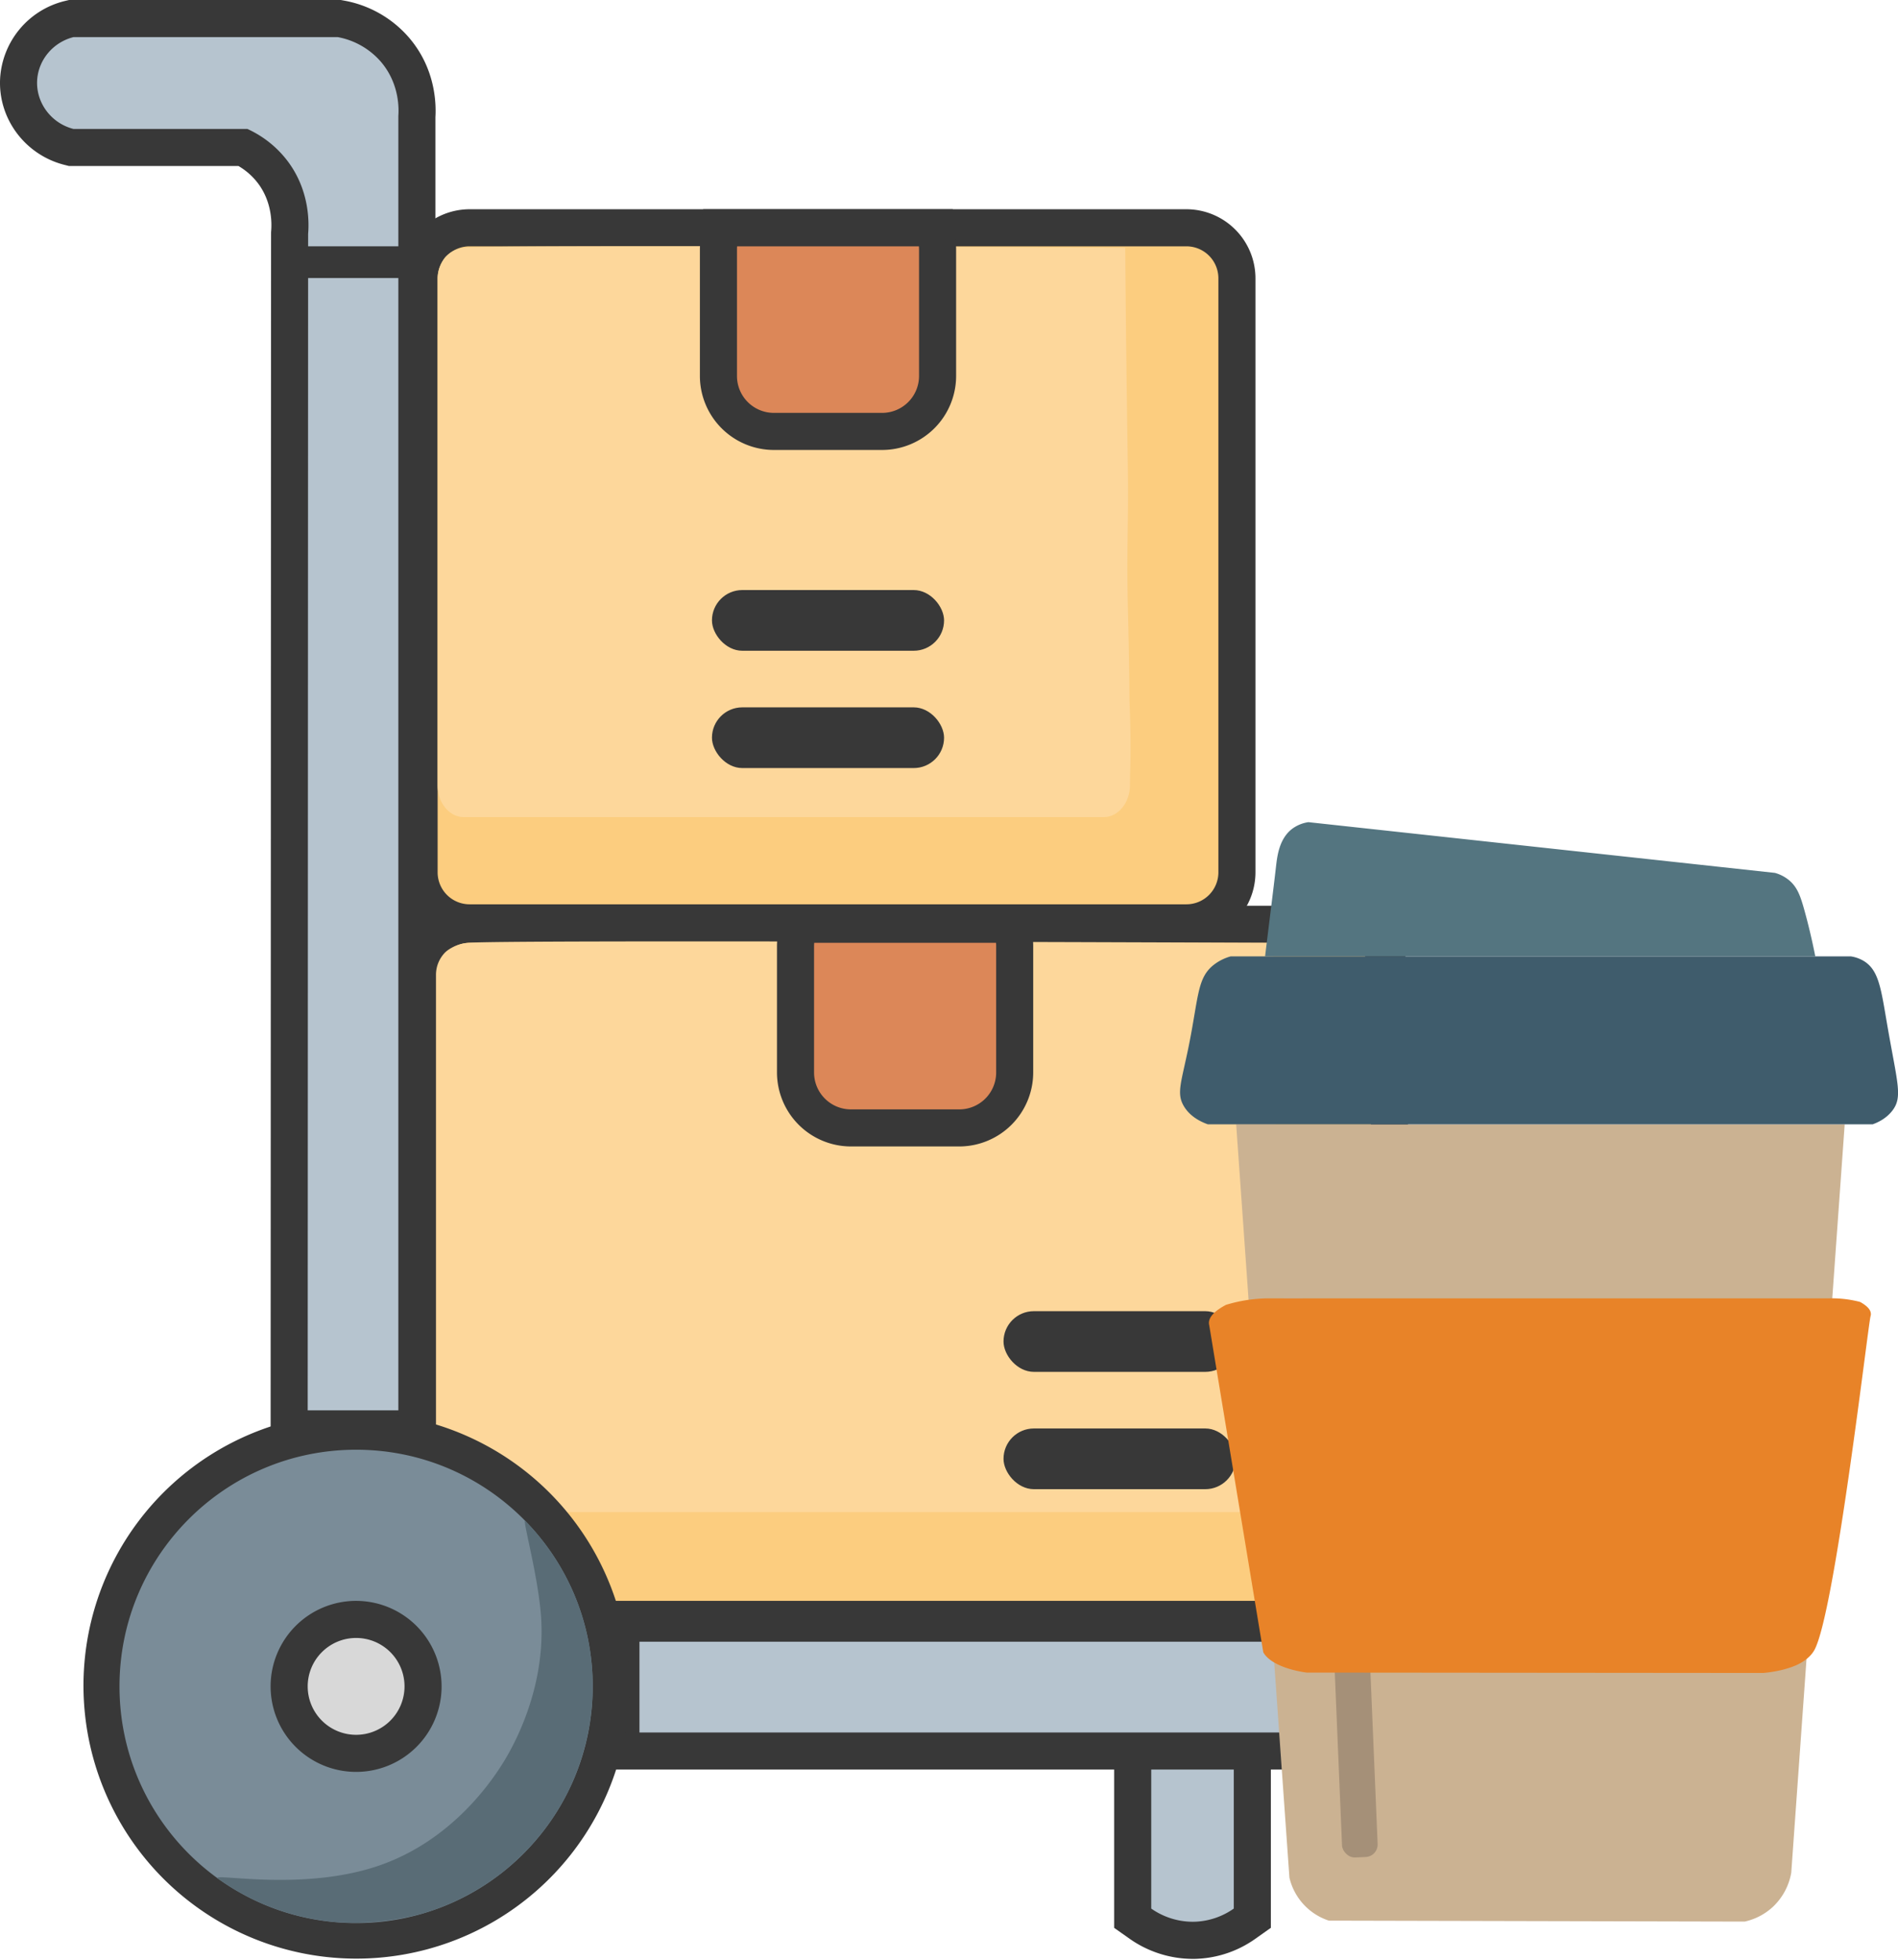
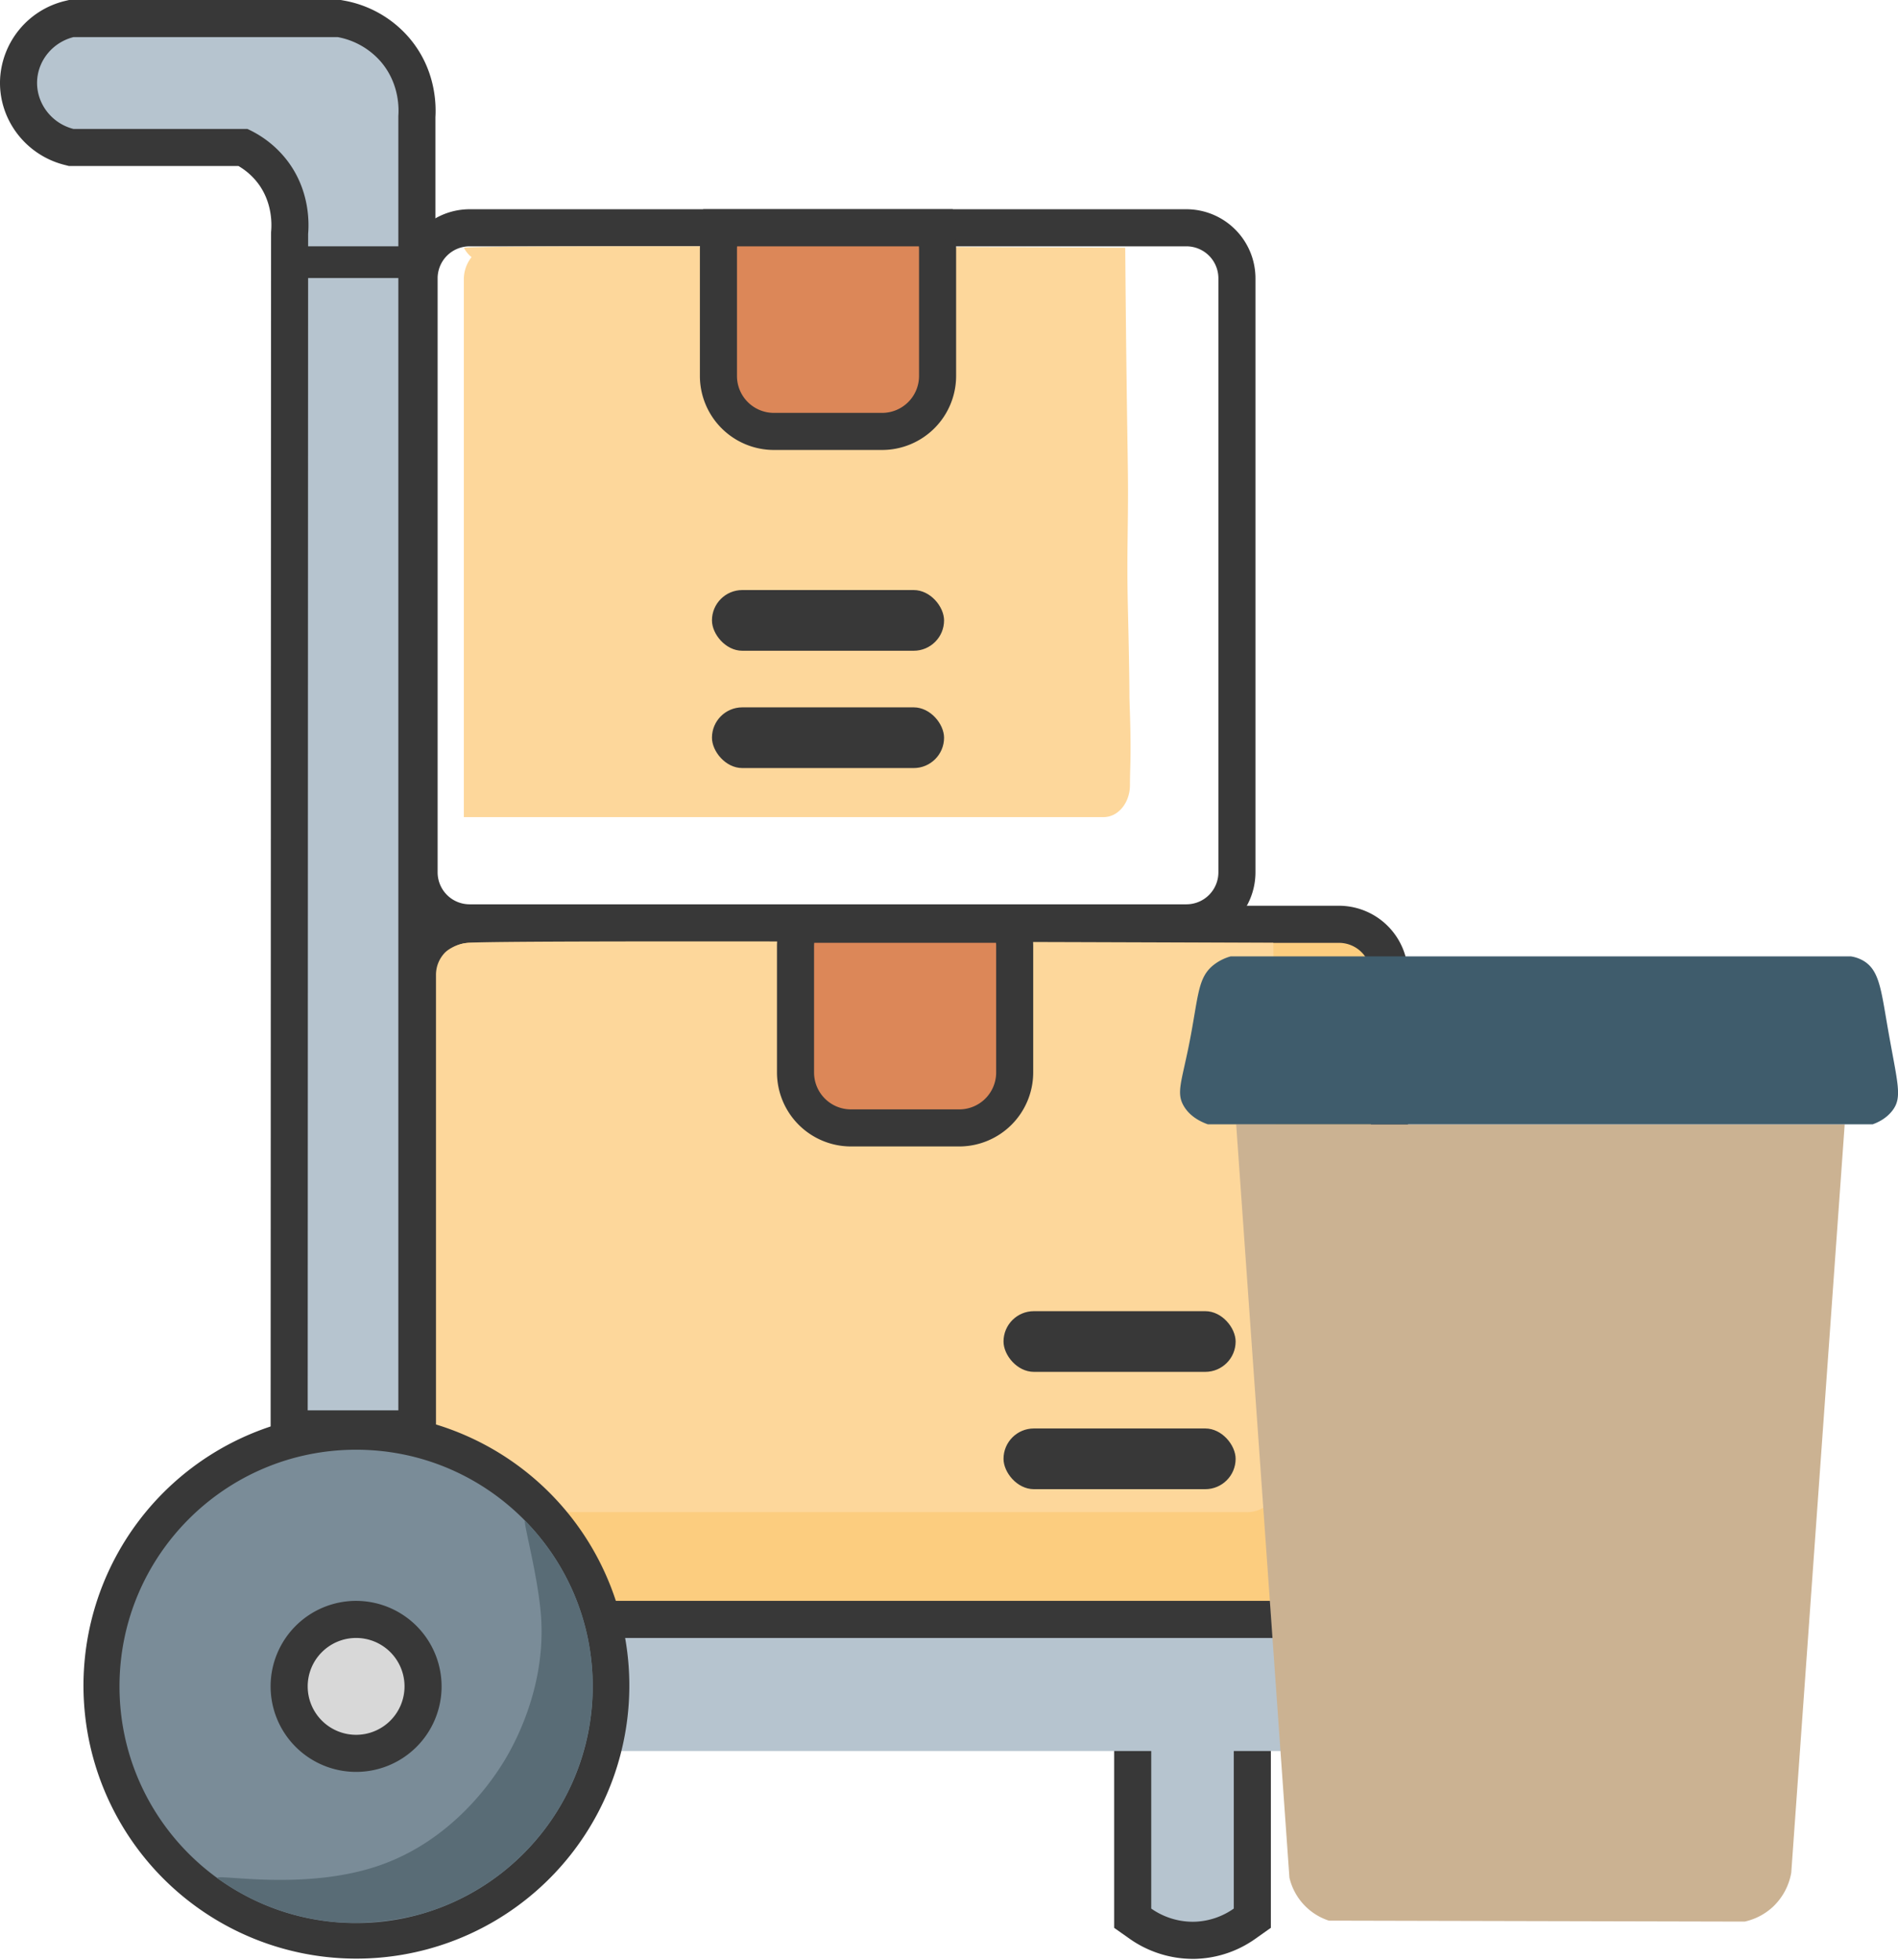
<svg xmlns="http://www.w3.org/2000/svg" viewBox="0 0 1791.68 1849.87">
  <g id="Calque_7" data-name="Calque 7">
-     <rect x="395.61" y="214.96" width="772.03" height="655.98" rx="47.69" style="fill:#fccd7f" />
    <path d="M1178.73,308.66a30.19,30.19,0,0,1,30.19,30.19V899.44a30.19,30.19,0,0,1-30.19,30.19H502.08a30.19,30.19,0,0,1-30.19-30.19V338.85a30.19,30.19,0,0,1,30.19-30.19h676.65m0-35H502.08a65.26,65.26,0,0,0-65.19,65.19V899.44a65.26,65.26,0,0,0,65.19,65.19h676.65a65.26,65.26,0,0,0,65.19-65.19V338.85a65.26,65.26,0,0,0-65.19-65.19Z" transform="translate(-58.78 -76.19)" style="fill:#383838" />
  </g>
  <g id="Calque_3" data-name="Calque 3">
    <path d="M331.73,1424.69l.42-1128.42.06-.72c.78-9.48.87-33.91-15.27-56a81.34,81.34,0,0,0-28.59-24.19H126.06l-2.11-.53c-29.09-7.32-49.11-34-47.59-63.53,1.38-27,21-50.49,47.64-57.13l2.08-.52h253l1.54.28a88,88,0,0,1,51,29.06c20.73,24.19,21.49,51.68,20.73,63.11V1424.69Z" transform="translate(-58.78 -76.19)" style="fill:#b6c4cf" />
    <path d="M377.52,111.19a70.93,70.93,0,0,1,40.77,23.23c18.28,21.33,16.89,46.17,16.52,51.1V1407.19H349.24q.19-555.09.41-1110.19c.72-8.72,2.18-39.37-18.59-67.74a99.12,99.12,0,0,0-38.71-31.36H128.23c-21.1-5.31-35.47-24.7-34.4-45.66,1-19.37,15-36.21,34.4-41.05H377.52m3.13-35H123.93l-4.16,1a80.12,80.12,0,0,0-60.89,73.21c-1.94,37.81,23.63,72,60.8,81.4l4.21,1.06h160a63.18,63.18,0,0,1,18.94,17c12.65,17.29,12.57,36.65,11.94,44.18l-.11,1.43V297l-.21,555.09-.2,555.1v35H469.81V186.68c.83-14.05-.43-46.43-24.94-75a105.62,105.62,0,0,0-61.14-34.9l-3.08-.56Z" transform="translate(-58.78 -76.19)" style="fill:#383838" />
  </g>
  <g id="Calque_5" data-name="Calque 5">
    <path d="M1184.53,1907.33a86.26,86.26,0,0,1-49.1-15.64l-7.41-5.23V1706.08H1241v180.36l-7.39,5.23a84.91,84.91,0,0,1-45.5,15.59c-1.17,0-2.36.07-3.52.07Z" transform="translate(-58.78 -76.19)" style="fill:#b6c4cf" />
    <path d="M1223.45,1723.58v153.81a67.86,67.86,0,0,1-36.13,12.38q-1.41.06-2.79.06a68.58,68.58,0,0,1-39-12.44V1723.58h77.93m35-35H1110.52v207l14.83,10.46a104,104,0,0,0,59.18,18.83c1.41,0,2.85,0,4.26-.09a102.39,102.39,0,0,0,54.87-18.78l14.79-10.46V1688.58Z" transform="translate(-58.78 -76.19)" style="fill:#383838" />
  </g>
  <g id="Calque_4" data-name="Calque 4">
    <path d="M644.92,1728.69V1608h757.51l.91.09a243.07,243.07,0,0,1,102.52,35.07,240,240,0,0,1,63.32,57.32l21.76,28.19Z" transform="translate(-58.78 -76.19)" style="fill:#b6c4cf" />
-     <path d="M1401.52,1625.52a222.68,222.68,0,0,1,153.8,85.67H662.42v-85.67h739.1m1.83-35H627.42v155.67h999.13L1583,1689.81a257.3,257.3,0,0,0-67.92-61.49,260.62,260.62,0,0,0-109.94-37.61l-1.82-.19Z" transform="translate(-58.78 -76.19)" style="fill:#383838" />
  </g>
  <g id="Calque_6" data-name="Calque 6">
    <rect x="395.61" y="872.29" width="916.03" height="655.98" rx="47.69" style="fill:#fccd7f" />
    <path d="M1322.73,966a30.2,30.2,0,0,1,30.19,30.2v560.59a30.19,30.19,0,0,1-30.19,30.19H502.08a30.19,30.19,0,0,1-30.19-30.19V996.18A30.2,30.2,0,0,1,502.08,966h820.65m0-35H502.08a65.27,65.27,0,0,0-65.19,65.2v560.59A65.26,65.26,0,0,0,502.08,1622h820.65a65.26,65.26,0,0,0,65.19-65.19V996.18a65.27,65.27,0,0,0-65.19-65.2Z" transform="translate(-58.78 -76.19)" style="fill:#383838" />
    <path d="M1236,1503.27H500.53a30.19,30.19,0,0,1-30.19-30.19V996.18a30.1,30.1,0,0,1,8.84-21.35s7.52-7.52,21.35-8.85c31.25-3,725-.15,760.26,0,.5,52.54,1.1,95,1.55,123.87,1.29,83,1.93,90.69,1.55,125.42-.32,29-1,45.78-.35,78.11.34,16.43.81,26.44,1.51,58.93.87,40.31.33,33.57.79,44.26,2.15,49.46.37,58.19.37,76.51A30.19,30.19,0,0,1,1236,1503.27Z" transform="translate(-58.78 -76.19)" style="fill:#fdd79b" />
-     <path d="M1100.64,847.32h-604c-13.69,0-24.79-13.52-24.79-30.2V340.22a33.65,33.65,0,0,1,7.26-21.35A28.23,28.23,0,0,1,496.68,310c25.66-3,595.33-.15,624.3,0,.41,52.53.9,95,1.27,123.87,1.06,83,1.59,90.68,1.27,125.42-.26,28.95-.82,45.78-.28,78.1.28,16.43.66,26.45,1.24,58.93.71,40.32.27,33.57.65,44.26,1.76,49.46.3,58.19.3,76.51C1125.43,833.8,1114.33,847.32,1100.64,847.32Z" transform="translate(-58.78 -76.19)" style="fill:#fdd79b" />
+     <path d="M1100.64,847.32h-604V340.22a33.65,33.65,0,0,1,7.26-21.35A28.23,28.23,0,0,1,496.68,310c25.66-3,595.33-.15,624.3,0,.41,52.53.9,95,1.27,123.87,1.06,83,1.59,90.68,1.27,125.42-.26,28.95-.82,45.78-.28,78.1.28,16.43.66,26.45,1.24,58.93.71,40.32.27,33.57.65,44.26,1.76,49.46.3,58.19.3,76.51C1125.43,833.8,1114.33,847.32,1100.64,847.32Z" transform="translate(-58.78 -76.19)" style="fill:#fdd79b" />
    <rect x="947.31" y="1237.4" width="219.1" height="57.29" rx="28.65" style="fill:#383838" />
    <rect x="947.31" y="1348.11" width="219.1" height="57.29" rx="28.65" style="fill:#383838" />
    <rect x="672.08" y="556.85" width="219.1" height="57.29" rx="28.65" style="fill:#383838" />
    <rect x="672.08" y="667.56" width="219.1" height="57.29" rx="28.65" style="fill:#383838" />
    <path d="M862.08,1140.64a52.39,52.39,0,0,1-52.34-52.33V969.08c0-1.5.07-3,.21-4.63l1.41-16H1015l1.41,16c.14,1.62.21,3.14.21,4.64v119.23a52.39,52.39,0,0,1-52.34,52.33Z" transform="translate(-58.78 -76.19)" style="fill:#dc8758" />
    <path d="M999,966c.09,1,.14,2.06.14,3.1v119.23a34.82,34.82,0,0,1-34.83,34.83H862.08a34.83,34.83,0,0,1-34.84-34.83V969.08c0-1,.06-2.08.15-3.1H999m32-35H795.34l-2.82,31.93c-.19,2.13-.28,4.15-.28,6.17v119.23a69.92,69.92,0,0,0,69.84,69.83h102.2a69.91,69.91,0,0,0,69.83-69.83V969.08c0-2-.09-4-.28-6.17L1031,931Z" transform="translate(-58.78 -76.19)" style="fill:#383838" />
    <path d="M789.31,483.32A52.4,52.4,0,0,1,737,431V311.75c0-1.5.07-3,.21-4.64l1.41-15.95H942.22l1.41,16c.14,1.62.21,3.14.21,4.63V431a52.4,52.4,0,0,1-52.34,52.34Z" transform="translate(-58.78 -76.19)" style="fill:#dc8758" />
    <path d="M926.2,308.66c.09,1,.14,2,.14,3.09V431a34.84,34.84,0,0,1-34.84,34.84H789.31A34.84,34.84,0,0,1,754.47,431V311.75c0-1,0-2.07.14-3.09H926.2m32-35H722.56l-2.81,31.92c-.19,2.14-.28,4.15-.28,6.17V431a69.92,69.92,0,0,0,69.84,69.84H891.5A69.92,69.92,0,0,0,961.34,431V311.75c0-2-.09-4-.28-6.17l-2.81-31.92Z" transform="translate(-58.78 -76.19)" style="fill:#383838" />
    <rect x="277.71" y="232.46" width="118.45" height="29.94" style="fill:#383838" />
  </g>
  <g id="Calque_1" data-name="Calque 1">
    <path d="M394.94,1908.56A240.84,240.84,0,1,1,565.25,1838,239.27,239.27,0,0,1,394.94,1908.56Z" transform="translate(-58.78 -76.19)" style="fill:#7a8c98" />
    <path d="M394.94,1444.35c123.35,0,223.35,100,223.35,223.36s-100,223.35-223.35,223.35-223.36-100-223.36-223.35,100-223.36,223.36-223.36m0-35a257.64,257.64,0,1,0,100.57,20.32,256.82,256.82,0,0,0-100.57-20.32Z" transform="translate(-58.78 -76.19)" style="fill:#383838" />
    <circle cx="336.16" cy="1591.52" r="63.2" style="fill:#d8d8d8" />
    <path d="M394.94,1622a45.7,45.7,0,1,1-45.7,45.7,45.7,45.7,0,0,1,45.7-45.7m0-35a80.7,80.7,0,1,0,80.69,80.7,80.79,80.79,0,0,0-80.69-80.7Z" transform="translate(-58.78 -76.19)" style="fill:#383838" />
  </g>
  <g id="Calque_8" data-name="Calque 8">
    <path d="M263.86,1848.58c.2-4.19,82.91,12.56,153.4-12,65.46-22.77,102.73-75,115.61-95.48,8-12.65,41.62-68.85,36.65-139.23-2.67-37.74-17.2-90.09-15.12-90.58.1,0,.17.08,1,1,3.31,3.75,4.11,4.32,6.17,6.64,8.51,9.55,15.77,19.81,15.77,19.81a228.69,228.69,0,0,1,21.22,37,222.34,222.34,0,0,1,19.7,93.82,226.47,226.47,0,0,1-22.17,95.21,224,224,0,0,1-136.77,116.78c-3.19,1-42.45,12.43-85.2,8.47a243,243,0,0,1-37.18-6.65,225.26,225.26,0,0,1-25.89-8.67c-4.39-1.78-7.93-3.38-10.2-4.44A230.8,230.8,0,0,1,277.92,1858c-3.42-2.11-6.08-3.89-8.18-5.3C265.81,1850.08,263.85,1848.77,263.86,1848.58Z" transform="translate(-58.78 -76.19)" style="fill:#596c76" />
    <path d="M1313.21,1888.77a56.08,56.08,0,0,1-37.24-40.62l-50.27-710.88h574.44l-50.44,706.21a57.93,57.93,0,0,1-17.36,32.3,57.34,57.34,0,0,1-26.65,13.9Z" transform="translate(-58.78 -76.19)" style="fill:#cbb292" />
-     <rect x="1320.26" y="1550.02" width="33.64" height="279.05" rx="11.83" transform="translate(-128.35 -18.72) rotate(-2.4)" style="fill:#a59078" />
    <path d="M1199,1137.27h627.49c5.64-2,13.17-5.81,18.7-13,9.82-12.88,4.73-25.37-4.81-80.31-6-34.79-7.9-52.42-22.64-61.08a33.3,33.3,0,0,0-11.84-4.12H1220.55a45.89,45.89,0,0,0-15.44,7.55c-16.36,12.42-14.67,29.86-24.19,77.13-7,34.44-11.81,44.45-4.64,56.62C1182.1,1129.89,1192,1134.77,1199,1137.27Z" transform="translate(-58.78 -76.19)" style="fill:#3f5c6c" />
-     <path d="M1253,978.72h519.38c-3.39-17.09-7-31.73-10.3-43.58-3.62-13-6.54-21.81-14.76-28.49a36.36,36.36,0,0,0-13-6.68L1293.9,852.1a33.81,33.81,0,0,0-15.18,6.17c-12.41,9.33-14.27,25.73-15.44,36C1260.44,919,1256.89,946.55,1253,978.72Z" transform="translate(-58.78 -76.19)" style="fill:#547580" />
-     <path d="M1292.15,1654.66c-5.5-.77-17.93-2.9-28.21-8.22-8.19-4.21-11.29-8.52-12.63-10.88l-31-187.49q-8.46-51.18-16.93-102.34-2.94-17.88-2.95-17.9a23.25,23.25,0,0,1-.43-2.63c-.37-6.77,6.91-12.69,16.06-17.55a140.48,140.48,0,0,1,39.74-6.15h4.51c17.4.1,34.82,0,52.22,0h472.6c.63,0,2.76-.08,5.64,0a105.13,105.13,0,0,1,23.93,3.39c5.74,3.19,9.95,6.9,10.15,11.08a6.57,6.57,0,0,1-.29,2.37c-2.26,7.37-33.61,279.75-53,315-5.12,9.28-15.8,13.89-19.09,15.18-11.28,4.51-23.48,6-29.25,6.52Z" transform="translate(-58.78 -76.19)" style="fill:#e88328" />
  </g>
</svg>